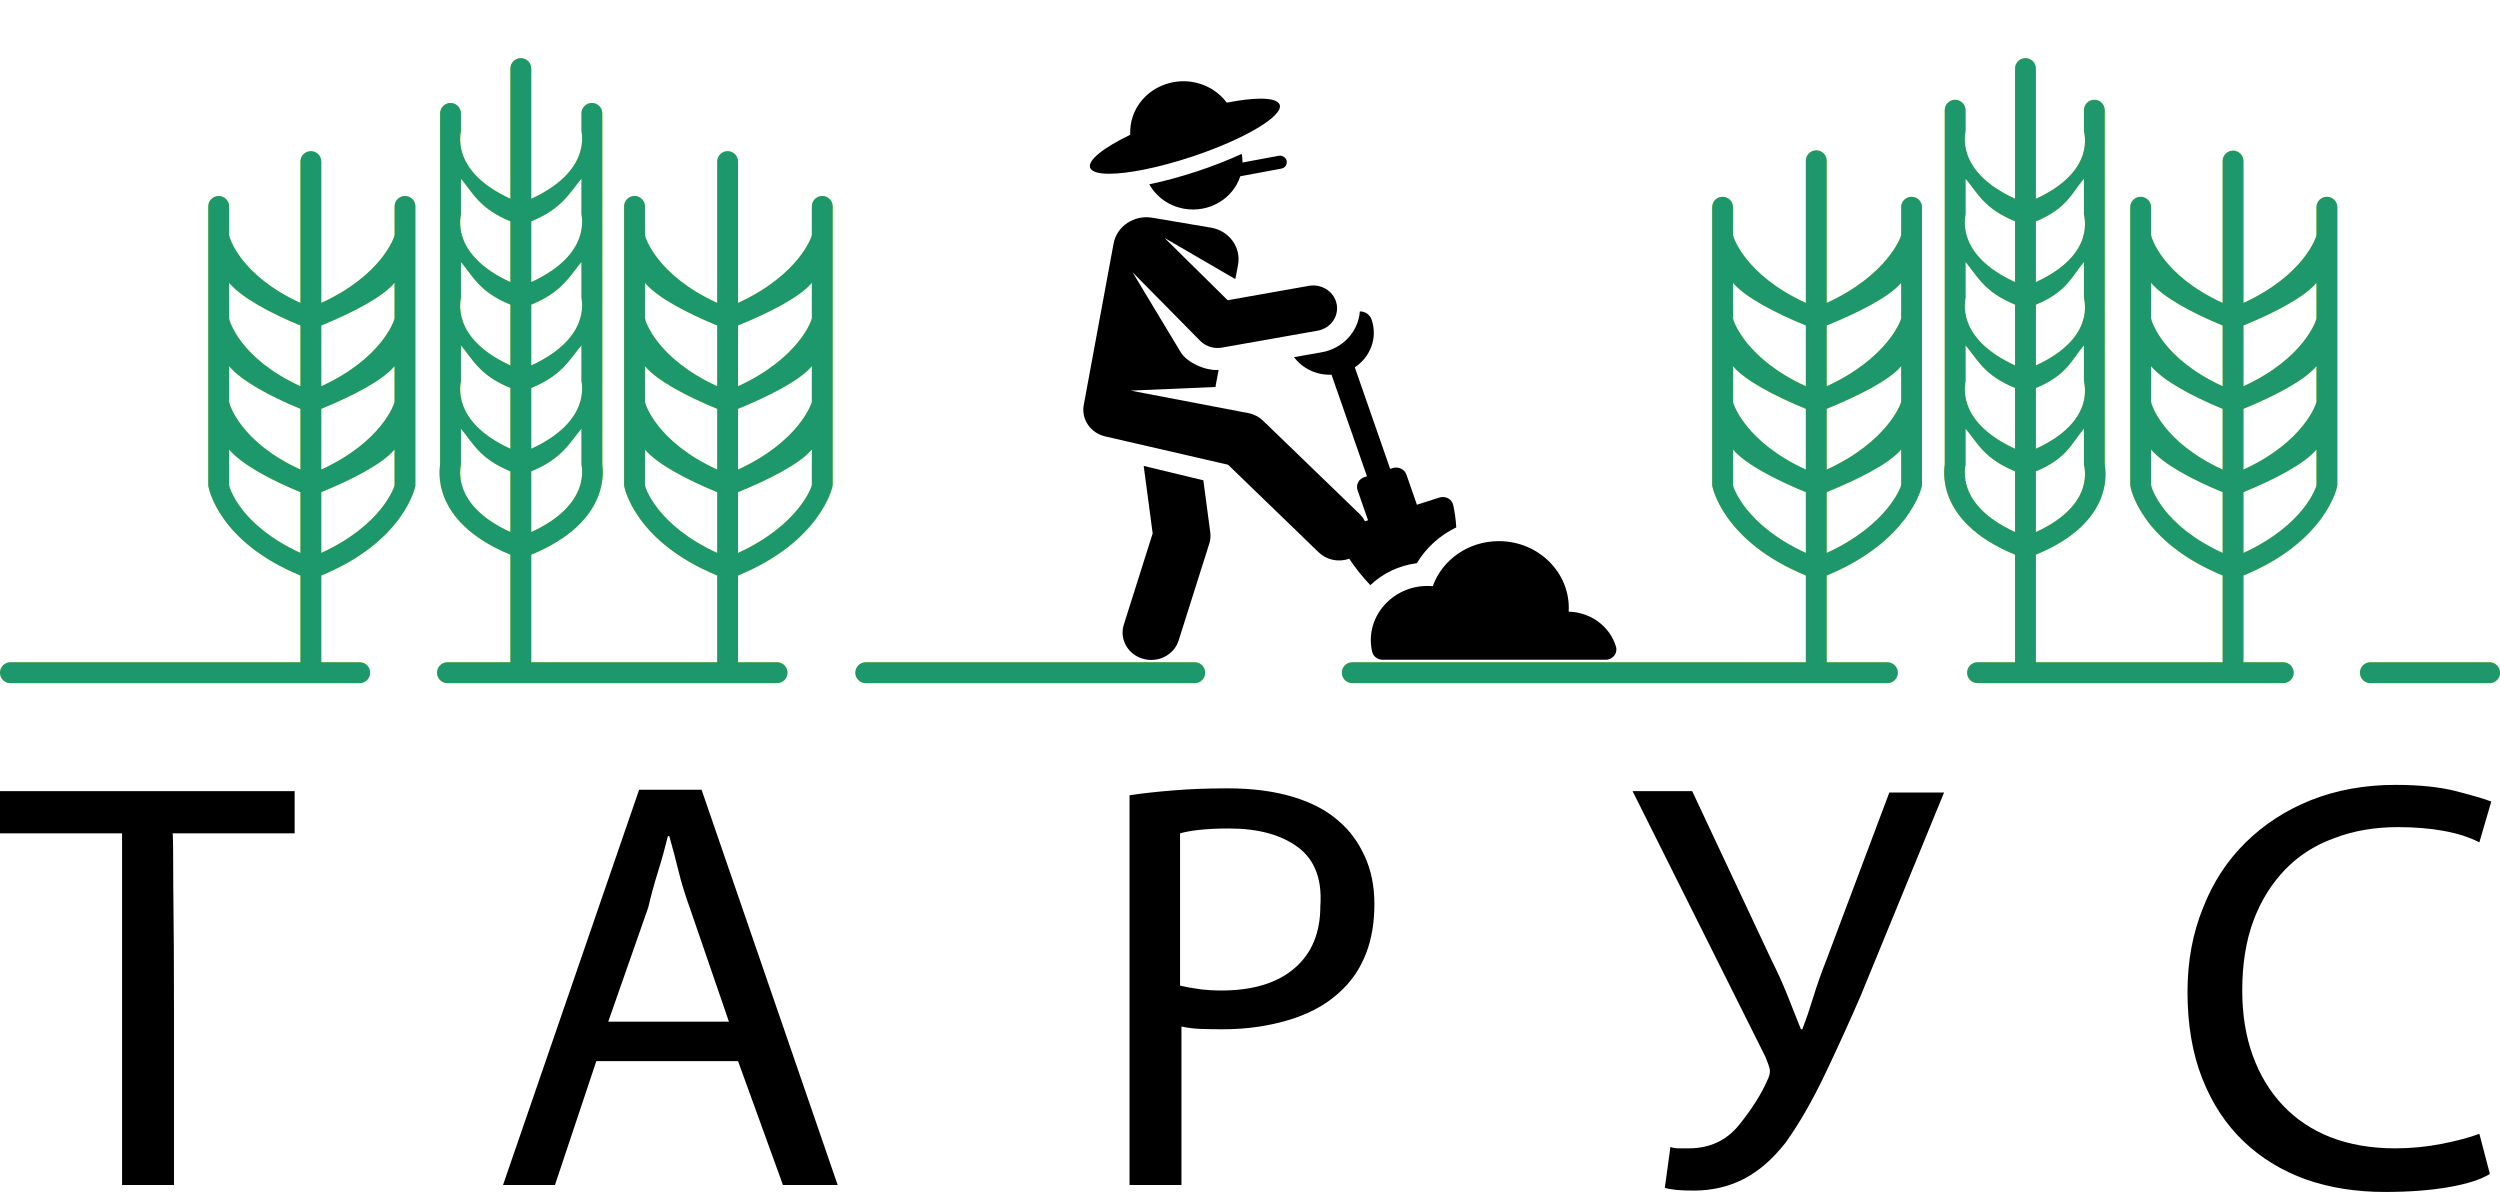
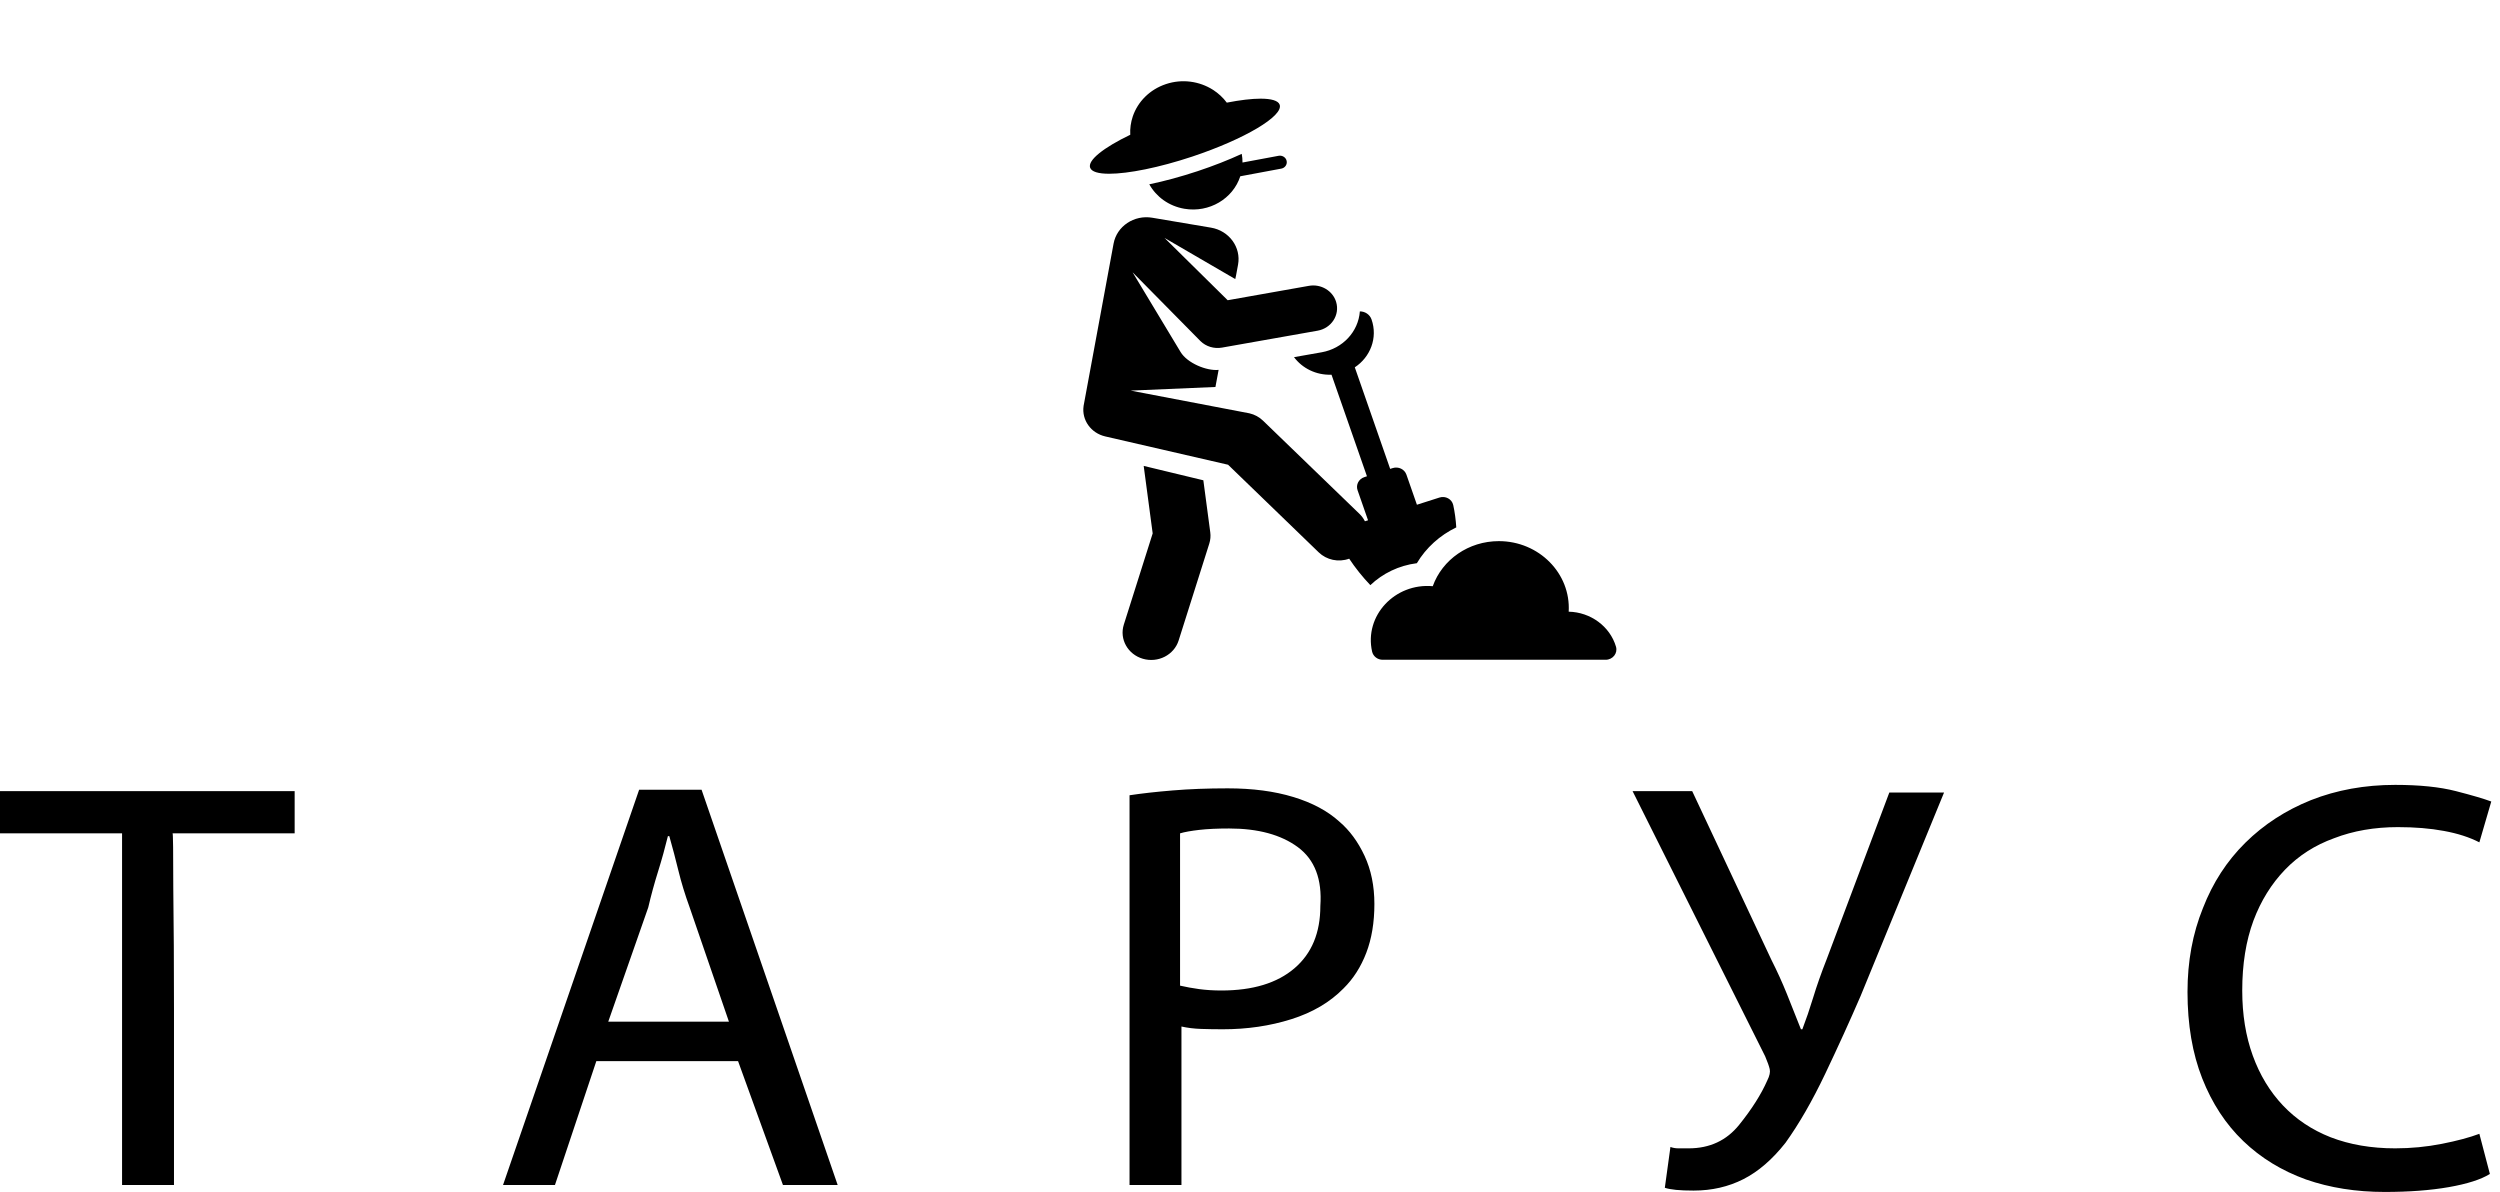
<svg xmlns="http://www.w3.org/2000/svg" width="86" height="41" viewBox="0 0 86 41" fill="none">
  <path d="M85.29 28.977C84.952 28.802 84.546 28.671 84.071 28.584C83.597 28.496 83.07 28.453 82.49 28.453C81.686 28.453 80.954 28.58 80.294 28.834C79.635 29.072 79.071 29.433 78.605 29.917C78.138 30.402 77.776 30.985 77.519 31.668C77.261 32.366 77.133 33.168 77.133 34.073C77.133 34.899 77.253 35.645 77.495 36.312C77.736 36.978 78.082 37.55 78.532 38.026C78.983 38.503 79.53 38.868 80.174 39.122C80.833 39.376 81.573 39.503 82.394 39.503C82.941 39.503 83.476 39.451 83.999 39.348C84.522 39.245 84.952 39.13 85.29 39.003L85.652 40.384C85.346 40.575 84.876 40.725 84.24 40.837C83.605 40.948 82.868 41.003 82.032 41.003C81.05 41.003 80.149 40.86 79.329 40.575C78.492 40.273 77.772 39.832 77.169 39.253C76.565 38.673 76.095 37.955 75.757 37.098C75.419 36.24 75.25 35.248 75.25 34.121C75.25 33.073 75.427 32.112 75.781 31.239C76.119 30.366 76.606 29.616 77.241 28.989C77.877 28.361 78.629 27.873 79.498 27.524C80.383 27.175 81.348 27 82.394 27C83.231 27 83.926 27.071 84.481 27.214C85.037 27.357 85.443 27.476 85.7 27.572L85.29 28.977ZM61.421 39.312C60.971 39.884 60.488 40.301 59.973 40.563C59.458 40.825 58.887 40.956 58.26 40.956C58.018 40.956 57.817 40.948 57.656 40.932C57.495 40.916 57.367 40.892 57.27 40.86L57.463 39.455C57.544 39.487 57.636 39.503 57.741 39.503C57.845 39.503 57.962 39.503 58.091 39.503C58.815 39.503 59.394 39.233 59.828 38.693C60.263 38.153 60.585 37.645 60.794 37.169C60.874 37.01 60.902 36.879 60.878 36.776C60.854 36.673 60.802 36.526 60.721 36.336L56.16 27.214H58.211L60.939 33.025C61.132 33.406 61.309 33.795 61.469 34.192C61.63 34.589 61.791 34.994 61.952 35.407H62.001C62.129 35.073 62.254 34.708 62.375 34.311C62.495 33.914 62.652 33.47 62.845 32.978L64.993 27.262H66.876L64.004 34.264C63.634 35.121 63.227 36.014 62.785 36.943C62.342 37.872 61.888 38.661 61.421 39.312ZM42.066 35.407C41.808 35.407 41.559 35.403 41.318 35.395C41.076 35.387 40.851 35.359 40.642 35.312V40.765H38.856V27.357C39.274 27.294 39.769 27.238 40.34 27.191C40.911 27.143 41.543 27.119 42.235 27.119C43.087 27.119 43.84 27.218 44.491 27.417C45.143 27.615 45.67 27.897 46.072 28.262C46.426 28.564 46.716 28.957 46.941 29.441C47.166 29.925 47.279 30.477 47.279 31.096C47.279 31.731 47.186 32.291 47.001 32.775C46.816 33.259 46.555 33.668 46.217 34.002C45.75 34.478 45.151 34.831 44.419 35.061C43.687 35.292 42.902 35.407 42.066 35.407ZM42.283 28.5C41.881 28.5 41.539 28.516 41.257 28.548C40.976 28.58 40.754 28.619 40.594 28.667V33.906C40.803 33.954 41.024 33.994 41.257 34.026C41.49 34.057 41.744 34.073 42.017 34.073C43.096 34.073 43.932 33.819 44.527 33.311C45.123 32.803 45.42 32.089 45.42 31.168C45.485 30.247 45.227 29.572 44.648 29.143C44.069 28.715 43.281 28.5 42.283 28.5ZM25.389 36.502H20.514L19.09 40.765H17.304L21.986 27.167H24.134L28.816 40.765H26.934L25.389 36.502ZM23.724 31.215C23.563 30.771 23.434 30.35 23.338 29.953C23.241 29.556 23.137 29.159 23.024 28.762H22.976C22.879 29.159 22.767 29.564 22.638 29.977C22.509 30.39 22.396 30.802 22.3 31.215L20.924 35.145H25.075L23.724 31.215ZM5.985 40.765H4.199V28.667H0V27.214H10.136V28.667H5.937C5.953 28.667 5.961 29.294 5.961 30.549C5.977 31.819 5.985 33.208 5.985 34.716C5.985 36.224 5.985 37.606 5.985 38.86C5.985 40.13 5.985 40.765 5.985 40.765Z" fill="black" />
  <g clip-path="url(#clip0_303_12)">
    <path d="M55.234 22.696H47.563C47.389 22.696 47.239 22.58 47.201 22.418C46.921 21.183 47.982 20.049 49.287 20.165C49.616 19.249 50.519 18.615 51.561 18.615C52.94 18.615 54.04 19.726 53.963 21.042C54.718 21.058 55.384 21.549 55.59 22.246C55.657 22.471 55.48 22.696 55.234 22.696ZM48.74 19.374C48.119 19.453 47.563 19.727 47.14 20.129C46.872 19.848 46.622 19.536 46.412 19.219C46.042 19.353 45.635 19.262 45.364 19.001L42.246 15.987L38.021 15.013C37.524 14.898 37.207 14.444 37.275 13.97L37.274 13.971C37.317 13.737 38.262 8.623 38.307 8.381C38.416 7.783 39.013 7.384 39.638 7.49L41.657 7.831C42.282 7.936 42.699 8.506 42.589 9.104C42.502 9.573 42.52 9.486 42.493 9.6L40.059 8.184L42.232 10.328L45.025 9.833C45.445 9.758 45.849 10.006 45.963 10.387C46.098 10.838 45.797 11.293 45.324 11.376L42.034 11.958C41.767 12.005 41.486 11.922 41.295 11.733L38.961 9.367C39.134 9.654 40.424 11.796 40.612 12.109C40.842 12.491 41.508 12.766 41.92 12.724L41.811 13.312C41.478 13.326 39.214 13.424 38.894 13.437C39.225 13.497 42.98 14.218 42.98 14.218C43.158 14.259 43.32 14.347 43.449 14.472L46.765 17.676C46.844 17.753 46.907 17.84 46.953 17.932L47.061 17.898L46.7 16.863C46.635 16.676 46.741 16.474 46.937 16.412L47.023 16.384L45.804 12.89C45.269 12.91 44.797 12.665 44.514 12.286L45.468 12.118C46.188 11.989 46.727 11.414 46.779 10.712C46.957 10.711 47.122 10.819 47.181 10.989C47.403 11.624 47.136 12.287 46.605 12.636L47.822 16.13L47.909 16.102C48.105 16.04 48.316 16.14 48.381 16.328L48.742 17.363L49.519 17.115C49.725 17.049 49.945 17.169 49.991 17.373C50.044 17.613 50.079 17.873 50.096 18.142C49.533 18.414 49.057 18.841 48.74 19.374ZM44.075 5.801L42.666 6.064C42.415 6.835 41.599 7.326 40.745 7.182C40.207 7.091 39.773 6.768 39.536 6.34C40.053 6.233 40.621 6.079 41.198 5.888C41.743 5.707 42.259 5.504 42.716 5.293C42.734 5.391 42.743 5.49 42.742 5.591L43.985 5.359C44.112 5.336 44.237 5.415 44.261 5.537C44.286 5.66 44.203 5.778 44.075 5.801ZM41.015 5.386C39.865 5.768 38.807 5.977 38.157 5.977C37.789 5.977 37.552 5.91 37.501 5.77C37.408 5.514 37.967 5.076 38.881 4.636C38.869 4.419 38.9 4.206 38.968 4.004C39.139 3.502 39.546 3.08 40.108 2.893C40.67 2.705 41.263 2.796 41.724 3.088C41.907 3.205 42.071 3.354 42.202 3.531C42.657 3.442 43.056 3.394 43.363 3.394C43.732 3.394 43.969 3.461 44.02 3.6C44.161 3.987 42.815 4.786 41.015 5.386ZM39.652 18.349L39.343 16.027L41.395 16.522L41.633 18.31C41.651 18.441 41.639 18.575 41.599 18.701L40.545 22.033C40.387 22.531 39.838 22.813 39.316 22.662C38.795 22.511 38.502 21.985 38.659 21.488L39.652 18.349Z" fill="black" />
  </g>
  <g clip-path="url(#clip1_303_12)">
    <path d="M85.642 23.5H81.541C81.343 23.5 81.182 23.339 81.182 23.142C81.182 22.943 81.343 22.782 81.541 22.782H85.642C85.84 22.782 86 22.943 86 23.142C86 23.339 85.84 23.5 85.642 23.5ZM77.175 22.782H78.545C78.743 22.782 78.903 22.943 78.903 23.142C78.903 23.339 78.743 23.499 78.545 23.499H68.028C67.829 23.499 67.669 23.339 67.669 23.142C67.669 22.943 67.829 22.782 68.028 22.782H69.318V19.081C66.493 17.921 66.899 16.055 66.899 15.975V3.792C66.899 3.593 67.059 3.433 67.257 3.433C67.455 3.433 67.615 3.593 67.615 3.792V4.504C67.618 4.573 67.234 5.882 69.318 6.837V2.358C69.318 2.16 69.478 2 69.676 2C69.873 2 70.034 2.16 70.034 2.358V6.838C72.125 5.879 71.685 4.563 71.687 4.504V3.792C71.687 3.593 71.847 3.433 72.045 3.433C72.243 3.433 72.403 3.593 72.403 3.792V15.975C72.403 16.055 72.859 17.921 70.034 19.081V22.782H76.459V19.797C73.634 18.638 73.28 16.772 73.28 16.691V7.128C73.28 6.93 73.441 6.77 73.638 6.77C73.837 6.77 73.997 6.93 73.997 7.128V8.088C73.999 8.156 74.376 9.466 76.459 10.421V5.54C76.459 5.343 76.619 5.182 76.817 5.182C77.015 5.182 77.175 5.343 77.175 5.54V10.421C79.266 9.462 79.685 8.147 79.687 8.087V7.128C79.687 6.93 79.847 6.77 80.045 6.77C80.244 6.77 80.404 6.93 80.404 7.128V16.691C80.404 16.772 80 18.638 77.175 19.797V22.782ZM69.318 7.614C68.258 7.179 68.035 6.647 67.615 6.145V7.372C67.618 7.439 67.234 8.749 69.318 9.704V7.614ZM69.318 10.48C68.258 10.046 68.035 9.514 67.615 9.011V10.238C67.618 10.306 67.234 11.615 69.318 12.571V10.48ZM69.318 13.347C68.258 12.912 68.035 12.38 67.615 11.878V13.104C67.618 13.173 67.234 14.482 69.318 15.438V13.347ZM69.318 16.214C68.258 15.779 68.035 15.247 67.615 14.745V15.972C67.618 16.04 67.234 17.349 69.318 18.303V16.214ZM71.687 7.371V6.145C71.267 6.647 71.093 7.179 70.034 7.614V9.704C72.125 8.745 71.685 7.43 71.687 7.371ZM71.687 10.238V9.011C71.267 9.514 71.093 10.046 70.034 10.48V12.571C72.125 11.612 71.685 10.297 71.687 10.238ZM71.687 13.104V11.878C71.267 12.38 71.093 12.912 70.034 13.347V15.438C72.125 14.479 71.685 13.163 71.687 13.104ZM71.687 15.971V14.745C71.267 15.247 71.093 15.779 70.034 16.214V18.304C72.125 17.345 71.685 16.03 71.687 15.971ZM76.459 11.197C75.4 10.762 74.416 10.23 73.997 9.728V10.954C73.999 11.023 74.376 12.332 76.459 13.287V11.197ZM76.459 14.064C75.4 13.629 74.416 13.097 73.997 12.595V13.822C73.999 13.889 74.376 15.199 76.459 16.154V14.064ZM76.459 16.93C75.4 16.496 74.416 15.964 73.997 15.461V16.688C73.999 16.756 74.376 18.065 76.459 19.021V16.93ZM79.687 9.728C79.267 10.23 78.234 10.762 77.175 11.197V13.287C79.266 12.329 79.685 11.013 79.687 10.954V9.728ZM79.687 12.595C79.267 13.097 78.234 13.629 77.175 14.064V16.154C79.266 15.195 79.685 13.88 79.687 13.82V12.595ZM79.687 16.687V15.461C79.267 15.964 78.234 16.496 77.175 16.93V19.021C79.266 18.062 79.685 16.747 79.687 16.687ZM62.838 22.782H64.927C65.124 22.782 65.285 22.943 65.285 23.142C65.285 23.339 65.124 23.5 64.927 23.5H46.519C46.321 23.5 46.16 23.339 46.16 23.142C46.16 22.943 46.321 22.782 46.519 22.782H62.121V19.797C59.297 18.638 58.899 16.772 58.899 16.691V7.128C58.899 6.93 59.059 6.77 59.257 6.77C59.455 6.77 59.615 6.93 59.615 7.128V8.088C59.617 8.156 60.038 9.466 62.121 10.421V5.53C62.121 5.332 62.282 5.172 62.48 5.172C62.678 5.172 62.838 5.332 62.838 5.53V10.421C64.929 9.462 65.398 8.147 65.4 8.087V7.128C65.4 6.93 65.56 6.77 65.758 6.77C65.956 6.77 66.117 6.93 66.117 7.128V16.691C66.117 16.772 65.663 18.638 62.838 19.797V22.782ZM62.121 11.197C61.062 10.762 60.035 10.23 59.615 9.728V10.954C59.617 11.023 60.038 12.332 62.121 13.287V11.197ZM62.121 14.064C61.062 13.629 60.035 13.097 59.615 12.595V13.822C59.617 13.889 60.038 15.199 62.121 16.154V14.064ZM62.121 16.93C61.062 16.496 60.035 15.964 59.615 15.461V16.688C59.617 16.756 60.038 18.065 62.121 19.021V16.93ZM65.4 9.728C64.98 10.23 63.897 10.762 62.838 11.197V13.287C64.929 12.329 65.398 11.013 65.4 10.954V9.728ZM65.4 12.595C64.98 13.097 63.897 13.629 62.838 14.064V16.154C64.929 15.195 65.398 13.88 65.4 13.821V12.595ZM65.4 16.687V15.461C64.98 15.964 63.897 16.496 62.838 16.93V19.021C64.929 18.062 65.398 16.747 65.4 16.687ZM41.098 23.5H29.782C29.583 23.5 29.423 23.339 29.423 23.142C29.423 22.943 29.583 22.782 29.782 22.782H41.098C41.297 22.782 41.457 22.943 41.457 23.142C41.457 23.339 41.297 23.5 41.098 23.5ZM25.388 22.782H26.731C26.929 22.782 27.089 22.943 27.089 23.142C27.089 23.339 26.929 23.499 26.731 23.499H15.392C15.194 23.499 15.034 23.339 15.034 23.142C15.034 22.943 15.194 22.782 15.392 22.782H17.558V19.081C14.734 17.921 15.14 16.055 15.14 15.975V3.901C15.14 3.703 15.3 3.542 15.498 3.542C15.696 3.542 15.856 3.703 15.856 3.901V4.504C15.858 4.573 15.475 5.882 17.558 6.837V2.358C17.558 2.16 17.719 2 17.917 2C18.114 2 18.275 2.16 18.275 2.358V6.838C20.366 5.879 20.001 4.563 20.002 4.504V3.901C20.002 3.703 20.162 3.542 20.36 3.542C20.559 3.542 20.719 3.703 20.719 3.901V15.975C20.719 16.055 21.099 17.921 18.275 19.081V22.782H24.672V19.797C21.847 18.638 21.469 16.772 21.469 16.691V7.1C21.469 6.903 21.629 6.742 21.827 6.742C22.026 6.742 22.186 6.903 22.186 7.1V8.088C22.187 8.156 22.588 9.466 24.672 10.421V5.557C24.672 5.36 24.832 5.2 25.03 5.2C25.228 5.2 25.388 5.36 25.388 5.557V10.421C27.479 9.462 27.926 8.147 27.928 8.087V7.1C27.928 6.903 28.088 6.742 28.286 6.742C28.484 6.742 28.644 6.903 28.644 7.1V16.691C28.644 16.772 28.214 18.638 25.388 19.797V22.782ZM17.558 7.614C16.499 7.179 16.276 6.647 15.856 6.145V7.372C15.858 7.439 15.475 8.749 17.558 9.704V7.614ZM17.558 10.48C16.499 10.046 16.276 9.514 15.856 9.011V10.238C15.858 10.306 15.475 11.615 17.558 12.571V10.48ZM17.558 13.347C16.499 12.912 16.276 12.38 15.856 11.878V13.104C15.858 13.173 15.475 14.482 17.558 15.438V13.347ZM17.558 16.214C16.499 15.779 16.276 15.247 15.856 14.745V15.972C15.858 16.04 15.475 17.349 17.558 18.303V16.214ZM20.002 7.371V6.145C19.582 6.647 19.334 7.179 18.275 7.614V9.704C20.366 8.745 20.001 7.43 20.002 7.371ZM20.002 10.238V9.011C19.582 9.514 19.334 10.046 18.275 10.48V12.571C20.366 11.612 20.001 10.297 20.002 10.238ZM20.002 13.104V11.878C19.582 12.38 19.334 12.912 18.275 13.347V15.438C20.366 14.479 20.001 13.163 20.002 13.104ZM20.002 15.971V14.745C19.582 15.247 19.334 15.779 18.275 16.214V18.304C20.366 17.345 20.001 16.03 20.002 15.971ZM24.672 11.197C23.613 10.762 22.605 10.23 22.186 9.728V10.954C22.187 11.023 22.588 12.332 24.672 13.287V11.197ZM24.672 14.064C23.613 13.629 22.605 13.097 22.186 12.595V13.822C22.187 13.889 22.588 15.199 24.672 16.154V14.064ZM24.672 16.93C23.613 16.496 22.605 15.964 22.186 15.461V16.688C22.187 16.756 22.588 18.065 24.672 19.021V16.93ZM27.928 9.728C27.508 10.23 26.448 10.762 25.388 11.197V13.287C27.479 12.329 27.926 11.013 27.928 10.954V9.728ZM27.928 12.595C27.508 13.097 26.448 13.629 25.388 14.064V16.154C27.479 15.195 27.926 13.88 27.928 13.82V12.595ZM27.928 16.687V15.461C27.508 15.964 26.448 16.496 25.388 16.93V19.021C27.479 18.062 27.926 16.747 27.928 16.687ZM11.052 22.782H12.374C12.572 22.782 12.732 22.943 12.732 23.142C12.732 23.339 12.572 23.5 12.374 23.5H0.358C0.161 23.5 0 23.339 0 23.142C0 22.943 0.161 22.782 0.358 22.782H10.335V19.797C7.51 18.638 7.164 16.772 7.164 16.691V7.1C7.164 6.903 7.325 6.742 7.523 6.742C7.72 6.742 7.881 6.903 7.881 7.1V8.088C7.883 8.156 8.251 9.466 10.335 10.421V5.557C10.335 5.36 10.495 5.2 10.694 5.2C10.891 5.2 11.052 5.36 11.052 5.557V10.421C13.142 9.462 13.572 8.147 13.574 8.087V7.1C13.574 6.903 13.734 6.742 13.932 6.742C14.13 6.742 14.29 6.903 14.29 7.1V16.691C14.29 16.772 13.876 18.638 11.052 19.797V22.782ZM10.335 11.197C9.276 10.762 8.301 10.23 7.881 9.728V10.954C7.883 11.023 8.251 12.332 10.335 13.287V11.197ZM10.335 14.064C9.276 13.629 8.301 13.097 7.881 12.595V13.822C7.883 13.889 8.251 15.199 10.335 16.154V14.064ZM10.335 16.93C9.276 16.496 8.301 15.964 7.881 15.461V16.688C7.883 16.756 8.251 18.065 10.335 19.021V16.93ZM13.573 9.728C13.154 10.23 12.111 10.762 11.052 11.197V13.287C13.142 12.329 13.572 11.013 13.573 10.954V9.728ZM13.573 12.595C13.154 13.097 12.111 13.629 11.052 14.064V16.154C13.142 15.195 13.572 13.88 13.573 13.821V12.595ZM13.573 16.687V15.461C13.154 15.964 12.111 16.496 11.052 16.93V19.021C13.142 18.062 13.572 16.747 13.573 16.687Z" fill="#E9E114" />
    <path d="M85.642 23.5H81.541C81.343 23.5 81.182 23.339 81.182 23.142C81.182 22.943 81.343 22.782 81.541 22.782H85.642C85.84 22.782 86 22.943 86 23.142C86 23.339 85.84 23.5 85.642 23.5ZM77.175 22.782H78.545C78.743 22.782 78.903 22.943 78.903 23.142C78.903 23.339 78.743 23.499 78.545 23.499H68.028C67.829 23.499 67.669 23.339 67.669 23.142C67.669 22.943 67.829 22.782 68.028 22.782H69.318V19.081C66.493 17.921 66.899 16.055 66.899 15.975V3.792C66.899 3.593 67.059 3.433 67.257 3.433C67.455 3.433 67.615 3.593 67.615 3.792V4.504C67.618 4.573 67.234 5.882 69.318 6.837V2.358C69.318 2.16 69.478 2 69.676 2C69.873 2 70.034 2.16 70.034 2.358V6.838C72.125 5.879 71.685 4.563 71.687 4.504V3.792C71.687 3.593 71.847 3.433 72.045 3.433C72.243 3.433 72.403 3.593 72.403 3.792V15.975C72.403 16.055 72.859 17.921 70.034 19.081V22.782H76.459V19.797C73.634 18.638 73.28 16.772 73.28 16.691V7.128C73.28 6.93 73.441 6.77 73.638 6.77C73.837 6.77 73.997 6.93 73.997 7.128V8.088C73.999 8.156 74.376 9.466 76.459 10.421V5.54C76.459 5.343 76.619 5.182 76.817 5.182C77.015 5.182 77.175 5.343 77.175 5.54V10.421C79.266 9.462 79.685 8.147 79.687 8.087V7.128C79.687 6.93 79.847 6.77 80.045 6.77C80.244 6.77 80.404 6.93 80.404 7.128V16.691C80.404 16.772 80 18.638 77.175 19.797V22.782ZM69.318 7.614C68.258 7.179 68.035 6.647 67.615 6.145V7.372C67.618 7.439 67.234 8.749 69.318 9.704V7.614ZM69.318 10.48C68.258 10.046 68.035 9.514 67.615 9.011V10.238C67.618 10.306 67.234 11.615 69.318 12.571V10.48ZM69.318 13.347C68.258 12.912 68.035 12.38 67.615 11.878V13.104C67.618 13.173 67.234 14.482 69.318 15.438V13.347ZM69.318 16.214C68.258 15.779 68.035 15.247 67.615 14.745V15.972C67.618 16.04 67.234 17.349 69.318 18.303V16.214ZM71.687 7.371V6.145C71.267 6.647 71.093 7.179 70.034 7.614V9.704C72.125 8.745 71.685 7.43 71.687 7.371ZM71.687 10.238V9.011C71.267 9.514 71.093 10.046 70.034 10.48V12.571C72.125 11.612 71.685 10.297 71.687 10.238ZM71.687 13.104V11.878C71.267 12.38 71.093 12.912 70.034 13.347V15.438C72.125 14.479 71.685 13.163 71.687 13.104ZM71.687 15.971V14.745C71.267 15.247 71.093 15.779 70.034 16.214V18.304C72.125 17.345 71.685 16.03 71.687 15.971ZM76.459 11.197C75.4 10.762 74.416 10.23 73.997 9.728V10.954C73.999 11.023 74.376 12.332 76.459 13.287V11.197ZM76.459 14.064C75.4 13.629 74.416 13.097 73.997 12.595V13.822C73.999 13.889 74.376 15.199 76.459 16.154V14.064ZM76.459 16.93C75.4 16.496 74.416 15.964 73.997 15.461V16.688C73.999 16.756 74.376 18.065 76.459 19.021V16.93ZM79.687 9.728C79.267 10.23 78.234 10.762 77.175 11.197V13.287C79.266 12.329 79.685 11.013 79.687 10.954V9.728ZM79.687 12.595C79.267 13.097 78.234 13.629 77.175 14.064V16.154C79.266 15.195 79.685 13.88 79.687 13.82V12.595ZM79.687 16.687V15.461C79.267 15.964 78.234 16.496 77.175 16.93V19.021C79.266 18.062 79.685 16.747 79.687 16.687ZM62.838 22.782H64.927C65.124 22.782 65.285 22.943 65.285 23.142C65.285 23.339 65.124 23.5 64.927 23.5H46.519C46.321 23.5 46.16 23.339 46.16 23.142C46.16 22.943 46.321 22.782 46.519 22.782H62.121V19.797C59.297 18.638 58.899 16.772 58.899 16.691V7.128C58.899 6.93 59.059 6.77 59.257 6.77C59.455 6.77 59.615 6.93 59.615 7.128V8.088C59.617 8.156 60.038 9.466 62.121 10.421V5.53C62.121 5.332 62.282 5.172 62.48 5.172C62.678 5.172 62.838 5.332 62.838 5.53V10.421C64.929 9.462 65.398 8.147 65.4 8.087V7.128C65.4 6.93 65.56 6.77 65.758 6.77C65.956 6.77 66.117 6.93 66.117 7.128V16.691C66.117 16.772 65.663 18.638 62.838 19.797V22.782ZM62.121 11.197C61.062 10.762 60.035 10.23 59.615 9.728V10.954C59.617 11.023 60.038 12.332 62.121 13.287V11.197ZM62.121 14.064C61.062 13.629 60.035 13.097 59.615 12.595V13.822C59.617 13.889 60.038 15.199 62.121 16.154V14.064ZM62.121 16.93C61.062 16.496 60.035 15.964 59.615 15.461V16.688C59.617 16.756 60.038 18.065 62.121 19.021V16.93ZM65.4 9.728C64.98 10.23 63.897 10.762 62.838 11.197V13.287C64.929 12.329 65.398 11.013 65.4 10.954V9.728ZM65.4 12.595C64.98 13.097 63.897 13.629 62.838 14.064V16.154C64.929 15.195 65.398 13.88 65.4 13.821V12.595ZM65.4 16.687V15.461C64.98 15.964 63.897 16.496 62.838 16.93V19.021C64.929 18.062 65.398 16.747 65.4 16.687ZM41.098 23.5H29.782C29.583 23.5 29.423 23.339 29.423 23.142C29.423 22.943 29.583 22.782 29.782 22.782H41.098C41.297 22.782 41.457 22.943 41.457 23.142C41.457 23.339 41.297 23.5 41.098 23.5ZM25.388 22.782H26.731C26.929 22.782 27.089 22.943 27.089 23.142C27.089 23.339 26.929 23.499 26.731 23.499H15.392C15.194 23.499 15.034 23.339 15.034 23.142C15.034 22.943 15.194 22.782 15.392 22.782H17.558V19.081C14.734 17.921 15.14 16.055 15.14 15.975V3.901C15.14 3.703 15.3 3.542 15.498 3.542C15.696 3.542 15.856 3.703 15.856 3.901V4.504C15.858 4.573 15.475 5.882 17.558 6.837V2.358C17.558 2.16 17.719 2 17.917 2C18.114 2 18.275 2.16 18.275 2.358V6.838C20.366 5.879 20.001 4.563 20.002 4.504V3.901C20.002 3.703 20.162 3.542 20.36 3.542C20.559 3.542 20.719 3.703 20.719 3.901V15.975C20.719 16.055 21.099 17.921 18.275 19.081V22.782H24.672V19.797C21.847 18.638 21.469 16.772 21.469 16.691V7.1C21.469 6.903 21.629 6.742 21.827 6.742C22.026 6.742 22.186 6.903 22.186 7.1V8.088C22.187 8.156 22.588 9.466 24.672 10.421V5.557C24.672 5.36 24.832 5.2 25.03 5.2C25.228 5.2 25.388 5.36 25.388 5.557V10.421C27.479 9.462 27.926 8.147 27.928 8.087V7.1C27.928 6.903 28.088 6.742 28.286 6.742C28.484 6.742 28.644 6.903 28.644 7.1V16.691C28.644 16.772 28.214 18.638 25.388 19.797V22.782ZM17.558 7.614C16.499 7.179 16.276 6.647 15.856 6.145V7.372C15.858 7.439 15.475 8.749 17.558 9.704V7.614ZM17.558 10.48C16.499 10.046 16.276 9.514 15.856 9.011V10.238C15.858 10.306 15.475 11.615 17.558 12.571V10.48ZM17.558 13.347C16.499 12.912 16.276 12.38 15.856 11.878V13.104C15.858 13.173 15.475 14.482 17.558 15.438V13.347ZM17.558 16.214C16.499 15.779 16.276 15.247 15.856 14.745V15.972C15.858 16.04 15.475 17.349 17.558 18.303V16.214ZM20.002 7.371V6.145C19.582 6.647 19.334 7.179 18.275 7.614V9.704C20.366 8.745 20.001 7.43 20.002 7.371ZM20.002 10.238V9.011C19.582 9.514 19.334 10.046 18.275 10.48V12.571C20.366 11.612 20.001 10.297 20.002 10.238ZM20.002 13.104V11.878C19.582 12.38 19.334 12.912 18.275 13.347V15.438C20.366 14.479 20.001 13.163 20.002 13.104ZM20.002 15.971V14.745C19.582 15.247 19.334 15.779 18.275 16.214V18.304C20.366 17.345 20.001 16.03 20.002 15.971ZM24.672 11.197C23.613 10.762 22.605 10.23 22.186 9.728V10.954C22.187 11.023 22.588 12.332 24.672 13.287V11.197ZM24.672 14.064C23.613 13.629 22.605 13.097 22.186 12.595V13.822C22.187 13.889 22.588 15.199 24.672 16.154V14.064ZM24.672 16.93C23.613 16.496 22.605 15.964 22.186 15.461V16.688C22.187 16.756 22.588 18.065 24.672 19.021V16.93ZM27.928 9.728C27.508 10.23 26.448 10.762 25.388 11.197V13.287C27.479 12.329 27.926 11.013 27.928 10.954V9.728ZM27.928 12.595C27.508 13.097 26.448 13.629 25.388 14.064V16.154C27.479 15.195 27.926 13.88 27.928 13.82V12.595ZM27.928 16.687V15.461C27.508 15.964 26.448 16.496 25.388 16.93V19.021C27.479 18.062 27.926 16.747 27.928 16.687ZM11.052 22.782H12.374C12.572 22.782 12.732 22.943 12.732 23.142C12.732 23.339 12.572 23.5 12.374 23.5H0.358C0.161 23.5 0 23.339 0 23.142C0 22.943 0.161 22.782 0.358 22.782H10.335V19.797C7.51 18.638 7.164 16.772 7.164 16.691V7.1C7.164 6.903 7.325 6.742 7.523 6.742C7.72 6.742 7.881 6.903 7.881 7.1V8.088C7.883 8.156 8.251 9.466 10.335 10.421V5.557C10.335 5.36 10.495 5.2 10.694 5.2C10.891 5.2 11.052 5.36 11.052 5.557V10.421C13.142 9.462 13.572 8.147 13.574 8.087V7.1C13.574 6.903 13.734 6.742 13.932 6.742C14.13 6.742 14.29 6.903 14.29 7.1V16.691C14.29 16.772 13.876 18.638 11.052 19.797V22.782ZM10.335 11.197C9.276 10.762 8.301 10.23 7.881 9.728V10.954C7.883 11.023 8.251 12.332 10.335 13.287V11.197ZM10.335 14.064C9.276 13.629 8.301 13.097 7.881 12.595V13.822C7.883 13.889 8.251 15.199 10.335 16.154V14.064ZM10.335 16.93C9.276 16.496 8.301 15.964 7.881 15.461V16.688C7.883 16.756 8.251 18.065 10.335 19.021V16.93ZM13.573 9.728C13.154 10.23 12.111 10.762 11.052 11.197V13.287C13.142 12.329 13.572 11.013 13.573 10.954V9.728ZM13.573 12.595C13.154 13.097 12.111 13.629 11.052 14.064V16.154C13.142 15.195 13.572 13.88 13.573 13.821V12.595ZM13.573 16.687V15.461C13.154 15.964 12.111 16.496 11.052 16.93V19.021C13.142 18.062 13.572 16.747 13.573 16.687Z" fill="url(#paint0_linear_303_12)" />
  </g>
  <defs>
    <linearGradient id="paint0_linear_303_12" x1="0" y1="2" x2="8600" y2="2" gradientUnits="userSpaceOnUse">
      <stop stop-color="#1D976C" />
      <stop offset="1" stop-color="#65C488" />
    </linearGradient>
    <clipPath id="clip0_303_12">
      <rect width="19.111" height="21.5" fill="white" transform="translate(36.63 2)" />
    </clipPath>
    <clipPath id="clip1_303_12">
-       <rect width="86" height="21.5" fill="white" transform="translate(0 2)" />
-     </clipPath>
+       </clipPath>
  </defs>
</svg>